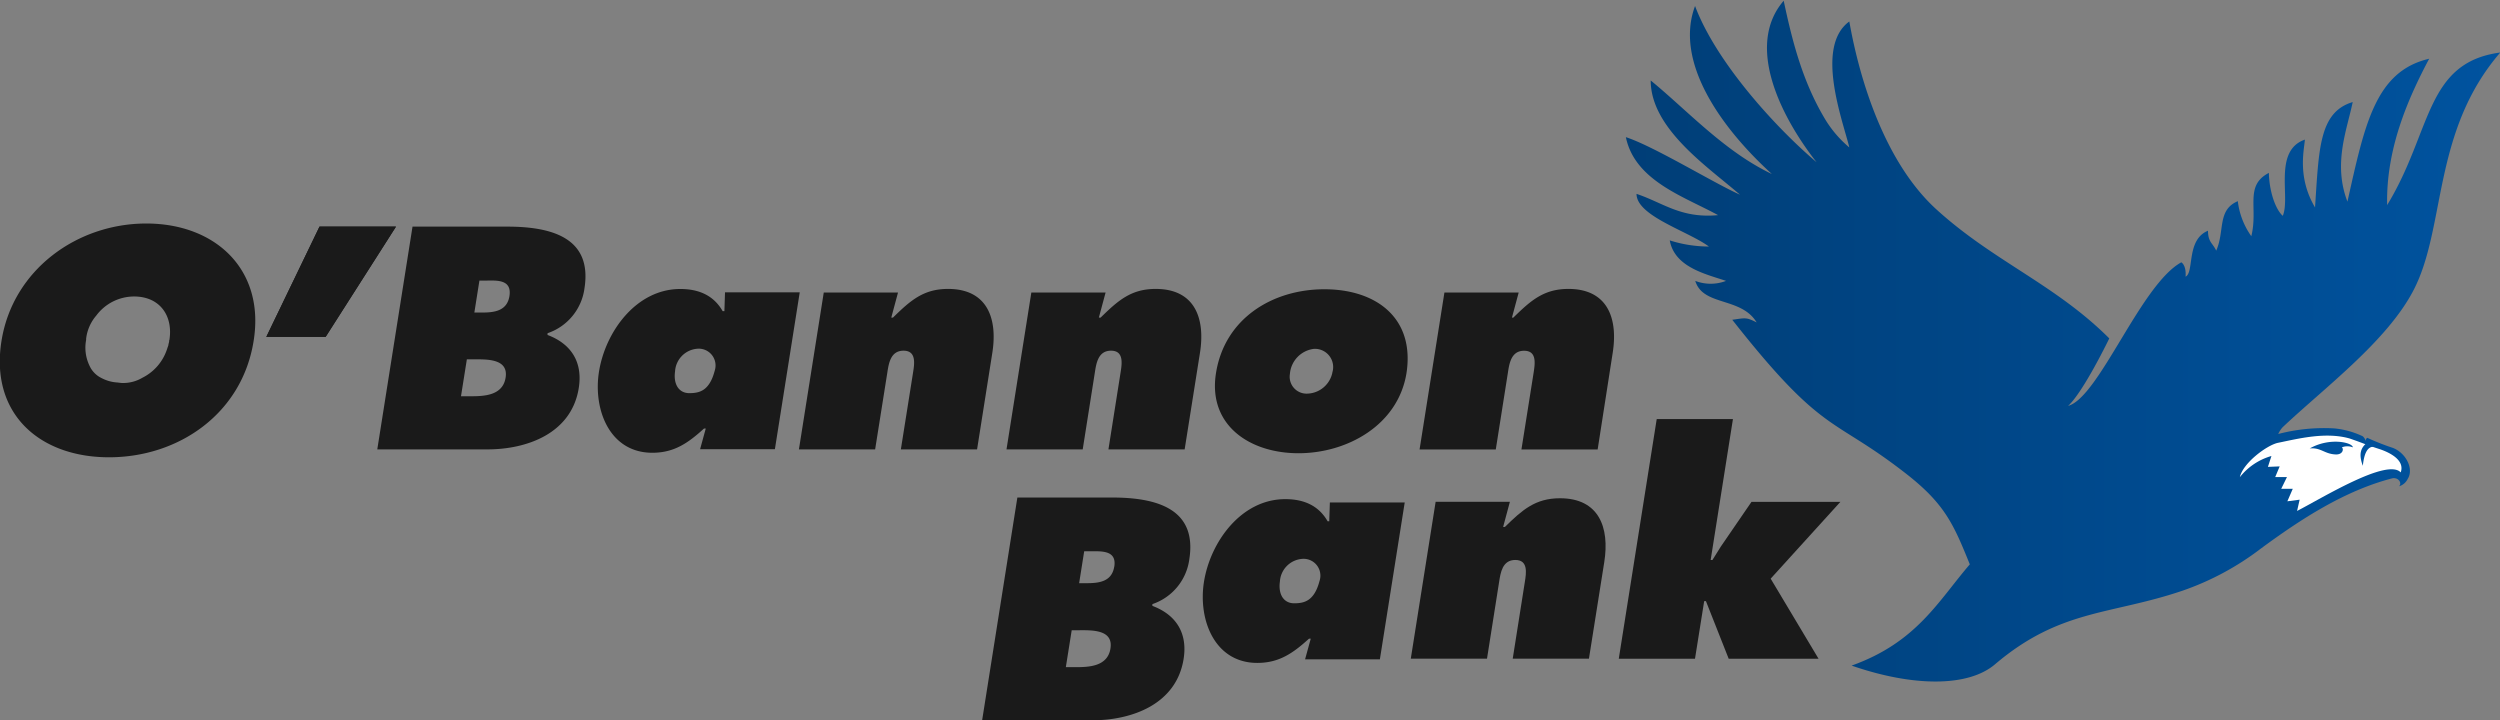
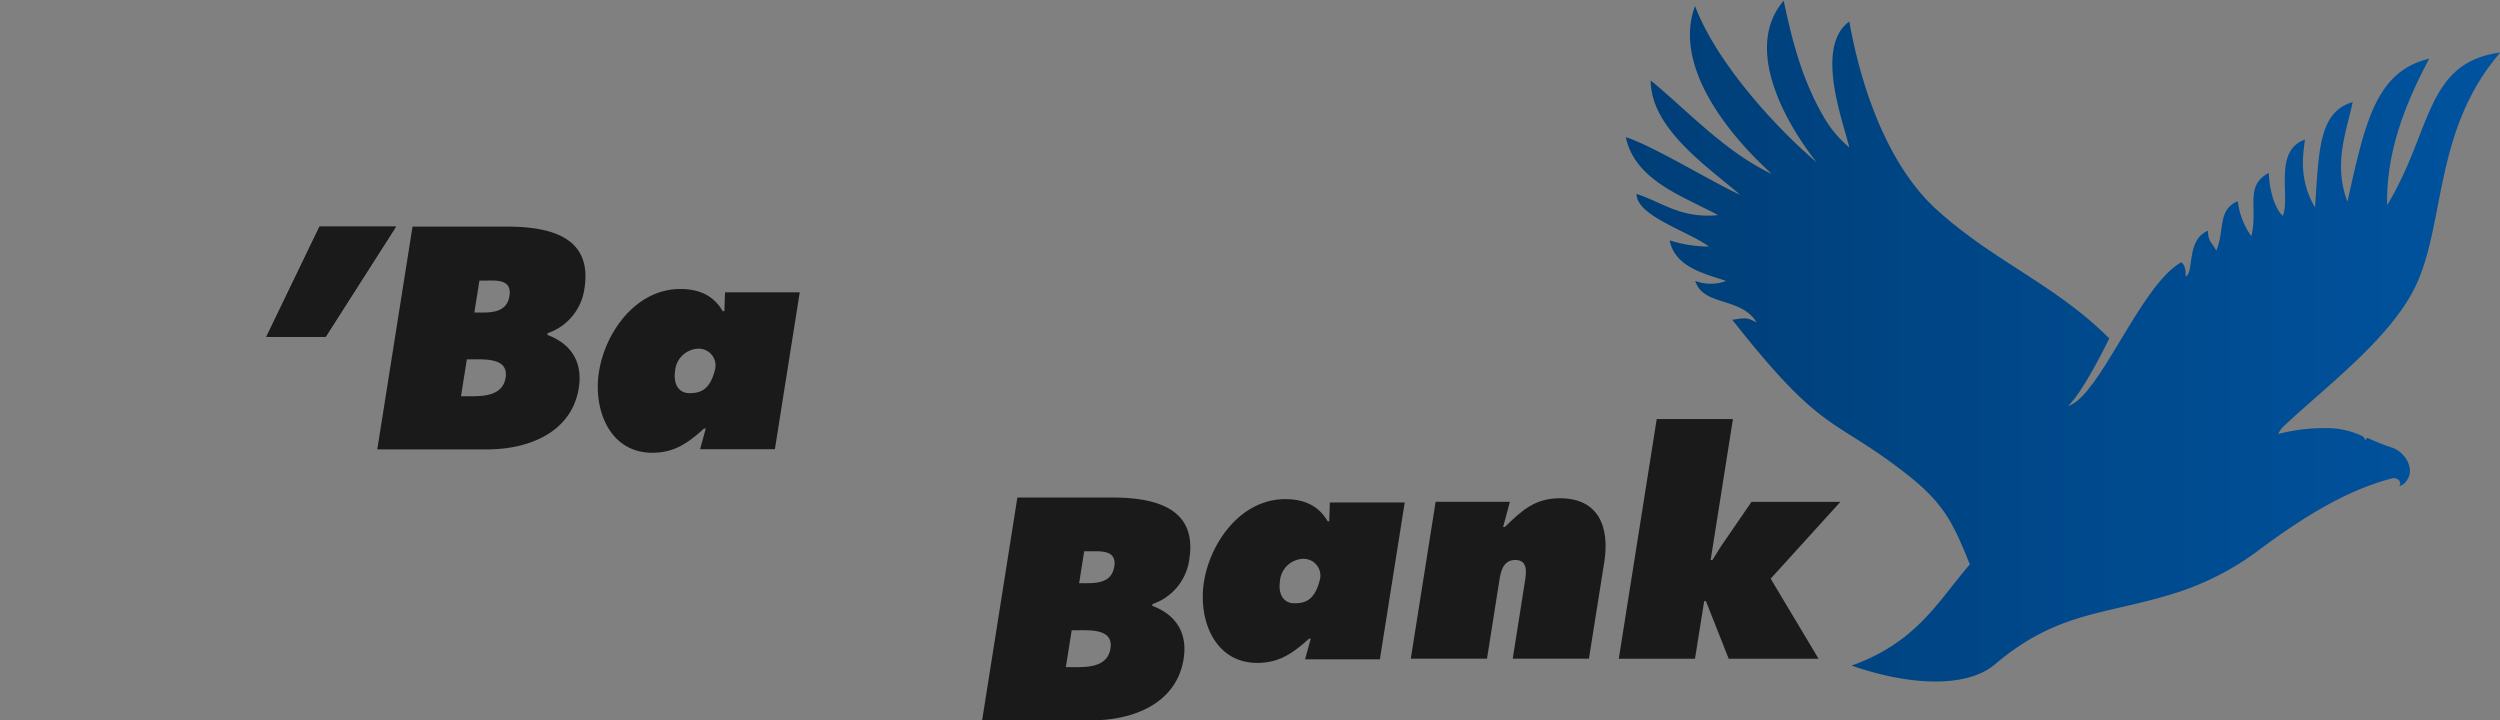
<svg xmlns="http://www.w3.org/2000/svg" id="Editables" viewBox="0 0 370.34 106.7">
  <rect x="0" y="0" width="370.34" height="106.7" fill="#808080" stroke="none" />
  <defs>
    <linearGradient id="linear-gradient" x1="2552.07" y1="262.57" x2="2681.67" y2="262.57" gradientUnits="userSpaceOnUse">
      <stop offset="0" stop-color="#003e77" />
      <stop offset="1" stop-color="#00539f" />
    </linearGradient>
    <style>.cls-1{fill:#00539f}.cls-4{fill:#1a1a1a}</style>
  </defs>
  <path class="cls-1" d="M2650.17 286.42v.05" transform="translate(-2311.33 -212.15)" />
  <path d="M2662 277a.59.59 0 00-.22.52 1.29 1.29 0 00-.46-.75 12.61 12.61 0 00-4.21-1.16 26.82 26.82 0 00-8.29.83 3.67 3.67 0 01.65-1c6.17-5.83 15.47-12.74 19.39-20.3 4.84-9.31 2.73-23.49 12.85-35.21-11.16 1.48-10.11 11.72-16.76 22.6-.17-8.25 3-15.6 6.23-21.68-8 1.87-9.55 9.75-12.11 21.17-2.17-5.65-.06-10.64.78-14.75-5 1.49-5 7-5.58 15.61-2.61-4.41-1.65-8.36-1.5-10.05-4.73 1.64-2.1 8.6-3.28 11.29-1.12-1-2-3.68-2.06-6.36-3.65 1.9-1.55 5.18-2.6 9.38a11.2 11.2 0 01-2-5.19c-3.08 1.31-1.9 4.4-3.2 7.33-.51-1.13-1.2-1.22-1.22-2.95-3.26 1.33-2 6.19-3.32 6.8.13-1.73-.63-2.12-.63-2.12-6 3.28-12.18 20-16.77 21.27 2.29-2.1 6.1-10 6.1-10-8-8-17.19-11.44-25.62-19.12-7.61-6.94-11.35-19.09-12.89-27.83-5.15 3.75-.95 14.72 0 18.66a16.76 16.76 0 01-3.59-4.19c-3.31-5.53-4.82-11.37-6.13-17.54-5.78 6.7-.3 17.35 4.87 23.92-5.91-5-14.85-14.73-18-23.14-3.15 8.4 4.07 18.25 11.38 24.89-7.05-3.36-12.47-9.37-17.95-13.86 0 7.17 8.54 12.84 13.22 16.92-3.82-1.69-12.77-7.19-16.9-8.52 1.34 6.46 8.59 8.78 13.66 11.55-5.51.52-8.14-1.84-12.08-3.15 0 3.28 7.62 5.51 10.72 7.8a19.07 19.07 0 01-5.8-.91c.72 4 5.39 5 8.34 6a6.36 6.36 0 01-4.56 0c1.14 3.78 6.79 2.34 9.09 6.15-1.57-.79-1.64-.66-3.61-.39 13.65 17.33 14.7 14.17 25.8 22.84 5.71 4.46 7 7.49 9.39 13.39-4.73 5.51-7.88 11.55-17.51 15 9.1 3.15 17.25 3.2 21.24-.19 9.66-8.21 17.12-7.29 27.76-10.9a41.29 41.29 0 0011.59-6.22c6.12-4.51 12.47-8.59 19.44-10.42.93-.24 1.58.68 1.06 1.17a2.08 2.08 0 001.29-1.1c1-1.58-.42-4.07-2.44-4.67A35.52 35.52 0 012662 277" transform="translate(-2311.33 -212.15)" fill="url(#linear-gradient)" />
-   <path d="M2643.13 282.86c.43-2.1 4-4.76 5.64-5.11 3-.61 7.06-1.66 10.64-.64 2.36.82 2.2.85 4.33 1.54 1.64.53 3.87 1.68 3.22 3.48-2-2.16-11.69 3.83-15.35 5.71l.38-1.67-1.82.24.8-1.85h-1.71l.85-1.74h-1.74l.66-1.58-1.74.07.52-1.61a9.16 9.16 0 00-4.69 3.15" transform="translate(-2311.33 -212.15)" fill="#fff" />
-   <path class="cls-1" d="M2653.45 278.6c3-1.72 6.39-.9 6.42-.18a2.19 2.19 0 00-1.63 0c.31.22.17 1.09-.9 1.05-1.68-.06-2.19-1.06-3.88-.89m8.41-.78l1.38.56c-1.18-.26-1.71.92-1.9 2.79-.69-1.84-.23-2.66.52-3.35" transform="translate(-2311.33 -212.15)" />
  <path class="cls-4" d="M2534 290.21h.26c2.59-2.54 4.52-4.25 8.16-4.25 5.78 0 7.37 4.33 6.56 9.45l-2.27 14.31h-11.29l1.79-11.34c.22-1.36.52-3.28-1.41-3.28s-2.19 1.93-2.4 3.28l-1.79 11.34h-11.29l3.68-23.24h11l-1 3.72" transform="translate(-2311.33 -212.15)" />
  <path class="cls-4" d="M245.42 62.08h11.29l-3.3 20.88h.26l1.23-1.97 4.56-6.65h13.17L262.3 85.72l7.09 11.86h-13.31l-3.37-8.53h-.26l-1.36 8.53H239.8l5.62-35.5M56.11 37.57L48.24 49.9h-8.79l7.88-16.33h11.33l-2.55 4" />
-   <path class="cls-4" d="M2443.35 259.2h.26c2.59-2.54 4.52-4.25 8.16-4.25 5.78 0 7.37 4.33 6.56 9.46l-2.26 14.31h-11.29l1.8-11.34c.22-1.36.52-3.28-1.41-3.28s-2.19 1.93-2.4 3.28l-1.8 11.34h-11.29l3.68-23.24h11l-1 3.72m30.75 0h.26c2.59-2.54 4.52-4.25 8.16-4.25 5.78 0 7.37 4.33 6.56 9.46l-2.27 14.31h-11.29l1.79-11.34c.22-1.36.52-3.28-1.41-3.28s-2.19 1.93-2.4 3.28l-1.79 11.34h-11.29l3.68-23.24h11l-1 3.72m61.14 0h.26c2.59-2.54 4.52-4.25 8.16-4.25 5.78 0 7.37 4.33 6.56 9.46l-2.23 14.32h-11.29l1.8-11.34c.21-1.36.52-3.28-1.41-3.28s-2.19 1.93-2.4 3.28l-1.79 11.34h-11.29l3.68-23.24h11l-1 3.72M2333 245.26c-10.26 0-19.77 6.85-21.45 17.4-1.72 10.77 5.63 17.23 15.93 17.23s19.71-6.45 21.42-17.23c1.71-10.54-5.62-17.4-15.9-17.4zm3.39 17.27v.1c0 .19-.07.37-.11.56 0 .15-.08.3-.13.45s-.08.26-.13.39a7.24 7.24 0 01-3.6 4.08 5.57 5.57 0 01-3.12.77l-.59-.07a5.7 5.7 0 01-2.19-.58l-.2-.1a3.74 3.74 0 01-1.76-1.87 6.13 6.13 0 01-.47-3.76v-.18a6.38 6.38 0 011.5-3.42 7 7 0 015.65-2.83c3.83.03 5.76 2.93 5.18 6.47zm171.13-7.53c-7.66 0-14.77 4.29-16.06 12.43-1.22 7.71 5 11.86 12.22 11.86s14.75-4.16 16-11.86c1.26-8.18-4.5-12.43-12.16-12.43zm1.18 12.36a3.91 3.91 0 01-3.69 3.1 2.5 2.5 0 01-2.6-2.9 4.06 4.06 0 013.55-3.73 2.7 2.7 0 012.74 3.49z" transform="translate(-2311.33 -212.15)" />
  <path class="cls-4" d="M56.11 37.57L48.24 49.9h-8.79l7.88-16.33h11.33l-2.55 4" />
  <path class="cls-4" d="M2418.73 255.48l-.09 2.76h-.26c-1.3-2.28-3.46-3.28-6.27-3.28-6.57 0-11.12 6.39-12.05 12.26-.89 5.65 1.6 12 7.9 12 3.2 0 5.26-1.4 7.66-3.59h.26l-.84 3.06h11.08l3.68-23.24h-11.08zm-1.52 11.57c-.78 3-2.26 3.34-3.77 3.34s-2.38-1.27-2.11-3.22a3.58 3.58 0 013.29-3.36 2.49 2.49 0 012.59 3.24zm91.12 19.56l-.09 2.76h-.24c-1.3-2.28-3.46-3.28-6.27-3.28-6.57 0-11.12 6.39-12.05 12.26-.89 5.65 1.6 12 7.9 12 3.2 0 5.25-1.4 7.66-3.59h.26l-.84 3.06h11.08l3.68-23.24h-11.08zm-1.52 11.57c-.78 3-2.26 3.34-3.77 3.34s-2.38-1.27-2.11-3.22a3.58 3.58 0 013.29-3.36 2.49 2.49 0 012.59 3.24zm-108.9-43.31c1.21-7.62-5.07-9.15-11.47-9.15h-14l-5.22 33h16.33c5.78 0 12.45-2.32 13.52-9.11.62-3.94-1.24-6.57-4.63-7.84v-.26a8.14 8.14 0 005.47-6.64zm-11.68 13.22c-.43 2.71-3.28 2.76-5.25 2.76h-1.36l.87-5.47h1.18c1.93 0 5-.05 4.56 2.71zm.57-12.09c-.36 2.28-2.36 2.45-4.11 2.45h-1.09l.75-4.73h.83c1.74-.03 4-.21 3.62 2.28zm100.71 39c1.21-7.62-5.07-9.15-11.47-9.15h-14l-5.22 33h16.33c5.78 0 12.45-2.32 13.52-9.11.62-3.94-1.24-6.57-4.63-7.84v-.26a8.14 8.14 0 005.47-6.64zm-11.68 13.22c-.43 2.71-3.28 2.76-5.25 2.76h-1.36l.87-5.47h1.18c1.93-.01 5-.06 4.56 2.7zm.56-12.13c-.36 2.28-2.36 2.45-4.11 2.45h-1.09l.75-4.73h.83c1.75 0 4.01-.17 3.63 2.28z" transform="translate(-2311.33 -212.15)" />
</svg>